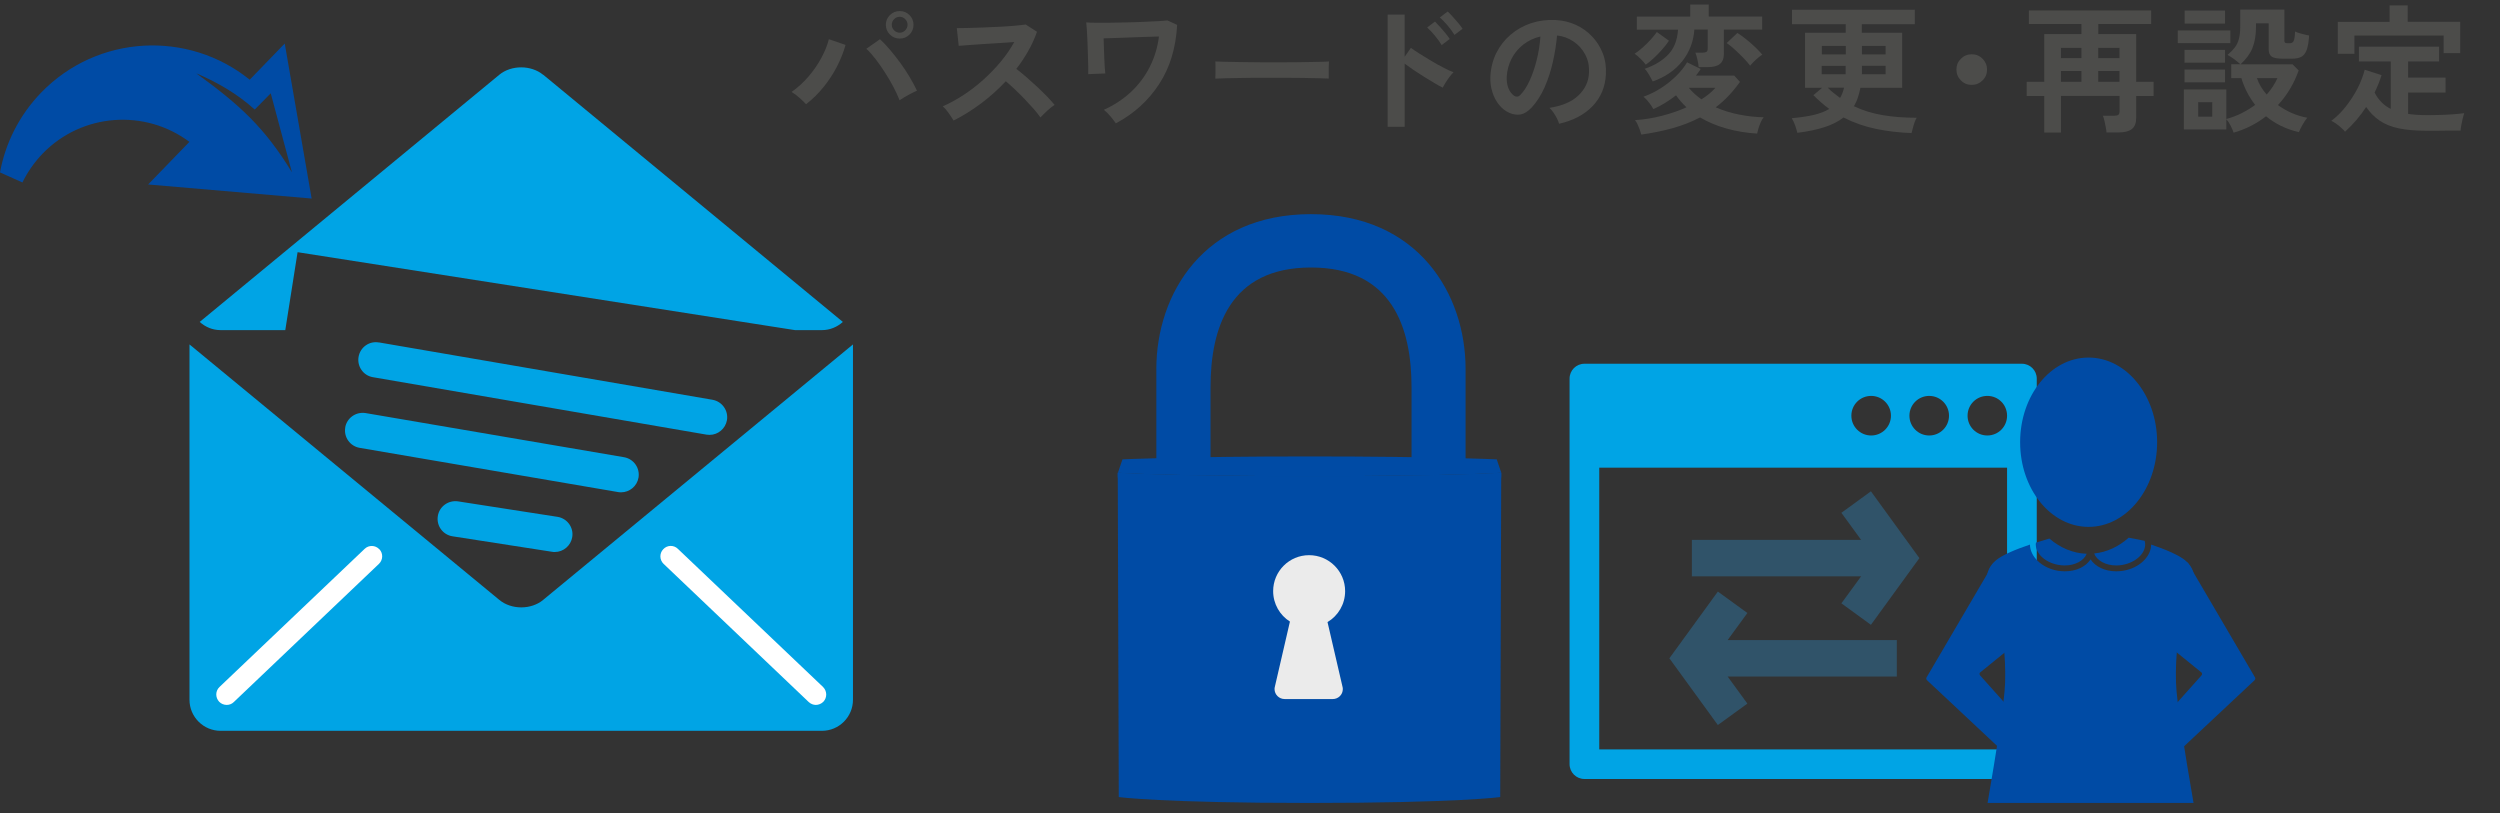
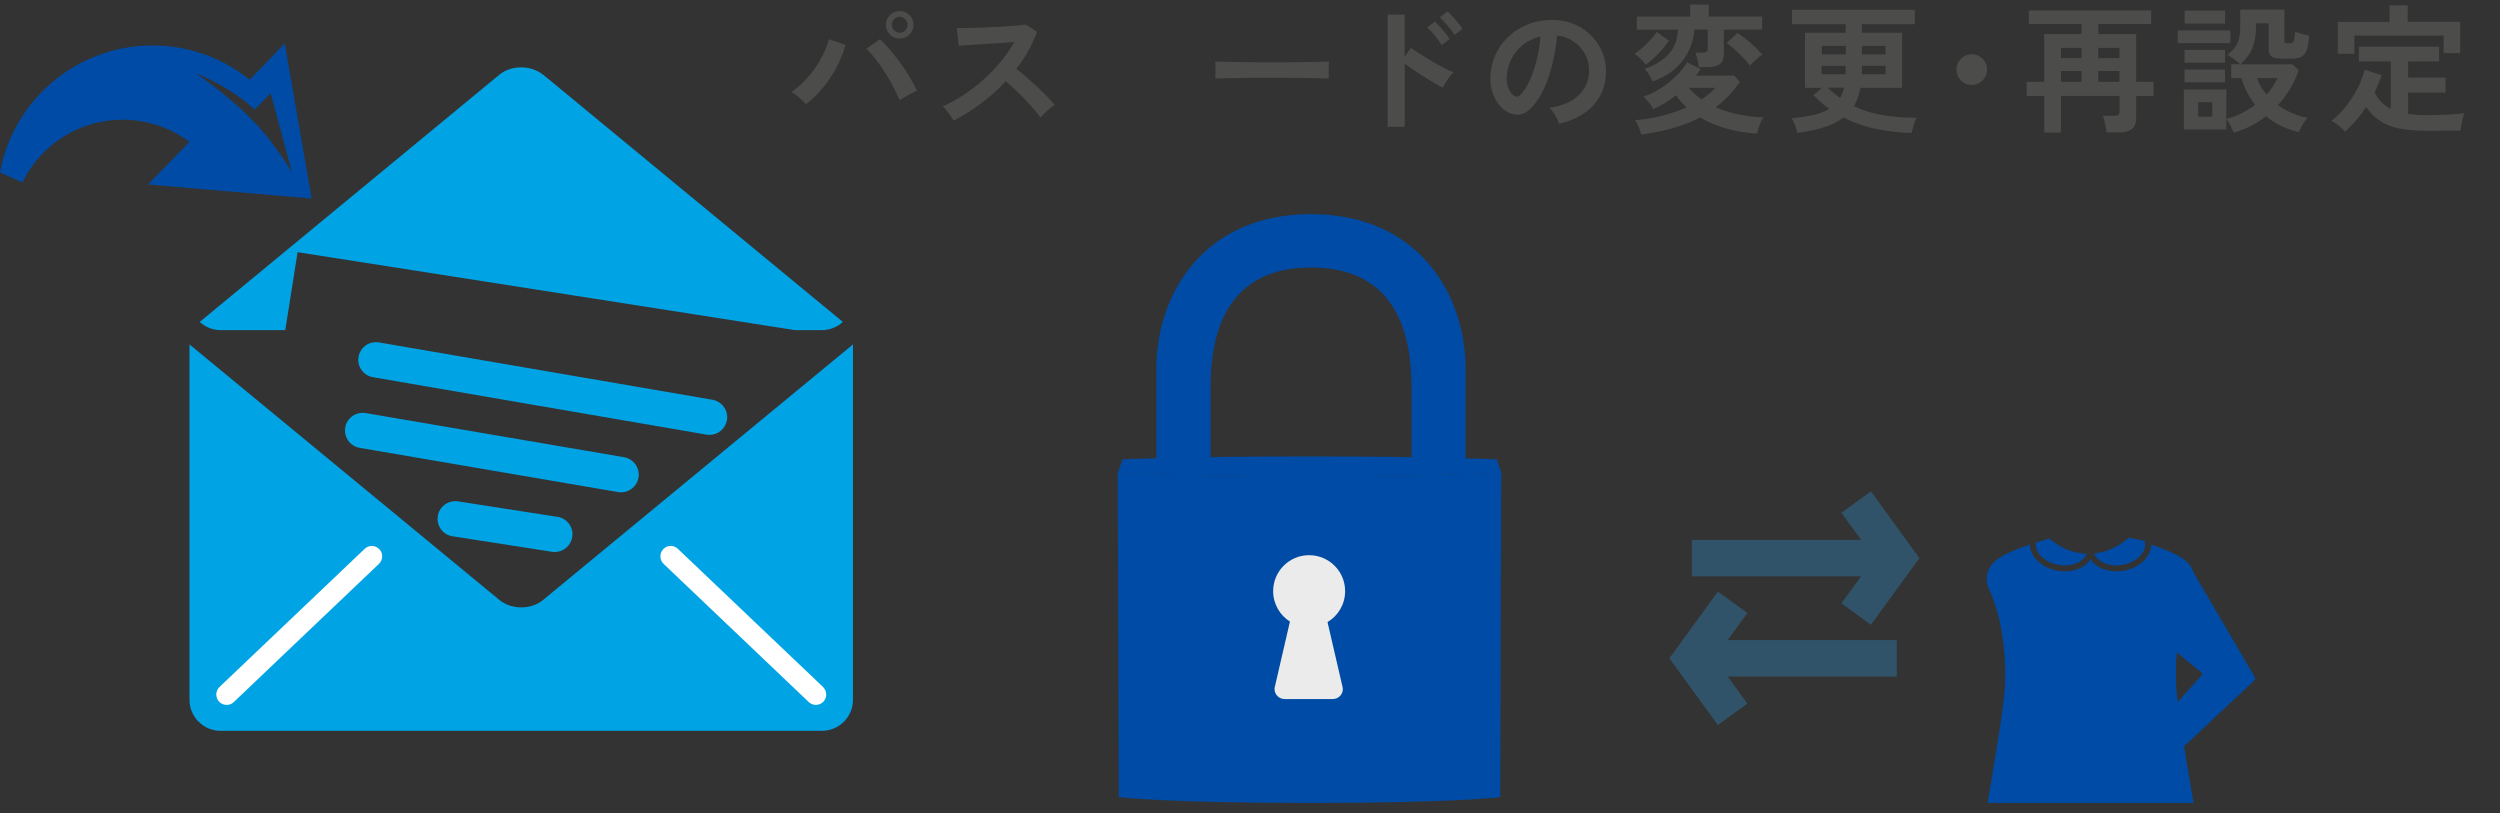
<svg xmlns="http://www.w3.org/2000/svg" id="design" width="323.37" height="105.17" viewBox="0 0 323.37 105.17">
  <rect x="0" y="0" width="323.37" height="105.17" fill="#333333" stroke="none" />
  <g>
    <g>
      <path d="m36.83,5.63l-4.53,4.68c-7.98-6.44-19.7-5.84-26.98,1.67C2.46,14.94.69,18.55,0,22.3l2.9,1.3c.65-1.33,1.52-2.59,2.61-3.73,5.11-5.27,13.26-5.8,18.99-1.52l-5.34,5.51,21.15,1.82-3.48-20.05h0Zm-1.81,6.44l2.74,10.22c-3.52-5.8-6.8-8.77-12.38-12.81,2.69,1.15,5.25,2.6,7.57,4.69l2.07-2.1Z" style="fill: #004ba5; fill-rule: evenodd;" />
      <g>
        <path d="m70.26,77.59l40.07-33.04v45.96c0,2.23-1.81,4.02-4.02,4.02H28.53c-2.21,0-4.02-1.8-4.02-4.02v-45.96l40.07,33.04c1.57,1.3,4.12,1.3,5.69,0Z" style="fill: #00a4e5;" />
        <path d="m49.06,71.04c-.51-.54-1.36-.56-1.89-.05l-18.78,17.87c-.54.52-.55,1.36-.04,1.91.26.27.62.41.98.41.33,0,.66-.12.91-.37l18.78-17.88c.53-.51.56-1.36.05-1.89Z" style="fill: #fff;" />
        <path d="m85.83,72.93l18.78,17.88c.26.24.59.37.92.37s.7-.14.97-.41c.51-.54.49-1.38-.04-1.91l-18.78-17.87c-.53-.52-1.38-.5-1.89.05-.51.53-.49,1.38.04,1.89Z" style="fill: #fff;" />
        <path d="m49.01,44.29l43.15,7.42c1.24.22,2.08,1.4,1.87,2.64-.2,1.11-1.16,1.9-2.25,1.9-.13,0-.26-.01-.39-.03l-43.15-7.43c-1.25-.21-2.07-1.39-1.86-2.63.21-1.24,1.38-2.09,2.64-1.86Z" style="fill: #00a4e5;" />
        <path d="m44.65,55.3c.21-1.24,1.39-2.07,2.64-1.87l33.43,5.71c1.25.22,2.08,1.4,1.87,2.64-.19,1.11-1.16,1.9-2.25,1.9-.13,0-.25,0-.38-.03l-33.43-5.72c-1.25-.21-2.09-1.39-1.87-2.64Z" style="fill: #00a4e5;" />
        <path d="m72.11,66.85c1.25.2,2.11,1.37,1.91,2.61-.18,1.13-1.15,1.94-2.26,1.94-.12,0-.23,0-.36-.03l-12.86-2c-1.25-.19-2.11-1.36-1.91-2.61.19-1.25,1.36-2.09,2.61-1.91l12.86,2Z" style="fill: #00a4e5;" />
        <path d="m70.26,9.68c-1.57-1.29-4.13-1.29-5.69,0l-38.74,31.96c.72.65,1.66,1.06,2.7,1.06h8.37l1.59-10.08,64.34,10.08h3.49c1.04,0,1.98-.41,2.7-1.06l-38.74-31.96Z" style="fill: #00a4e5;" />
      </g>
    </g>
    <g>
      <path d="m104.26,13.48c-.22-.24-.5-.52-.85-.83-.35-.31-.69-.56-1.02-.76.79-.55,1.52-1.21,2.18-1.98.66-.77,1.22-1.58,1.67-2.42.46-.85.78-1.65.97-2.42l2.16.74c-.26.94-.64,1.88-1.12,2.82-.49.94-1.07,1.83-1.74,2.65-.67.83-1.42,1.56-2.25,2.2Zm12.1-.5c-.2-.53-.47-1.11-.8-1.74s-.7-1.26-1.1-1.88-.81-1.2-1.22-1.74c-.41-.53-.81-.97-1.18-1.31l1.76-1.24c.42.38.85.84,1.3,1.37.45.53.89,1.09,1.33,1.69.44.6.84,1.21,1.21,1.83s.68,1.21.95,1.77c-.3.13-.66.31-1.09.54-.43.23-.81.46-1.16.7Zm.02-7.99c-.49,0-.92-.17-1.27-.52-.35-.35-.53-.77-.53-1.26s.18-.91.53-1.26c.35-.35.78-.52,1.27-.52s.91.17,1.26.52c.35.35.52.77.52,1.26s-.17.91-.52,1.26c-.35.35-.77.52-1.26.52Zm0-.76c.28,0,.51-.1.71-.31s.3-.44.3-.72-.1-.52-.3-.72-.43-.31-.71-.31-.53.1-.73.31c-.2.2-.3.44-.3.72s.1.52.3.72c.2.2.44.31.73.31Z" style="fill: #4c4c4a;" />
      <path d="m123.34,15.59c-.16-.26-.36-.58-.62-.95-.26-.37-.52-.67-.78-.88.9-.4,1.8-.89,2.7-1.48.9-.59,1.76-1.25,2.58-1.99.82-.74,1.57-1.52,2.25-2.34.68-.82,1.25-1.66,1.72-2.51-.59.04-1.23.08-1.93.13s-1.4.09-2.09.13c-.69.04-1.31.08-1.87.13-.56.04-.99.08-1.29.1l-.25-2.29c.3,0,.75,0,1.35-.02.6-.01,1.27-.03,2.02-.06.74-.03,1.48-.06,2.22-.1.74-.04,1.4-.08,2-.14s1.04-.1,1.32-.15l1.46.94c-.29.84-.66,1.67-1.12,2.47-.46.81-.97,1.59-1.55,2.33.42.32.87.69,1.34,1.1.47.41.94.83,1.4,1.26.46.43.88.85,1.26,1.24.38.4.7.75.95,1.06-.3.19-.62.44-.95.75s-.63.6-.88.87c-.23-.32-.52-.69-.88-1.11-.36-.41-.75-.83-1.16-1.26-.41-.43-.83-.84-1.25-1.24-.42-.4-.82-.76-1.19-1.07-1,1.07-2.08,2.03-3.24,2.9-1.16.86-2.33,1.59-3.51,2.18Z" style="fill: #4c4c4a;" />
-       <path d="m144.33,15.95c-.19-.28-.43-.58-.7-.91-.28-.33-.56-.61-.85-.84,1.33-.6,2.5-1.37,3.5-2.3s1.81-2.01,2.43-3.23c.62-1.22,1.02-2.54,1.2-3.95-.47.01-1.02.03-1.66.05-.64.02-1.29.05-1.97.07-.68.02-1.33.05-1.95.07s-1.15.04-1.58.05c.01.4.03.82.04,1.28.02.46.04.91.05,1.35.02.44.04.84.06,1.18.02.34.05.58.07.73l-2.21.09c.01-.17.01-.48,0-.93-.01-.45-.03-.97-.04-1.55-.02-.58-.04-1.16-.06-1.75s-.05-1.1-.08-1.55c-.03-.45-.06-.75-.08-.91.25.02.64.04,1.17.04.53,0,1.14,0,1.83,0,.69-.01,1.41-.03,2.16-.04s1.48-.04,2.19-.07c.71-.03,1.34-.06,1.89-.09.55-.03.97-.06,1.26-.1l1.26.58c-.16,2.96-.93,5.52-2.33,7.66-1.4,2.14-3.26,3.83-5.59,5.07Z" style="fill: #4c4c4a;" />
      <path d="m157.2,10.17c.01-.17.02-.4.02-.68v-.86c0-.29,0-.52-.02-.68.23.01.63.02,1.21.04.58.01,1.28.02,2.09.04.81.01,1.68.02,2.6.03.92,0,1.85,0,2.77,0s1.8,0,2.62-.02c.82-.01,1.53-.02,2.13-.04.6-.01,1.03-.03,1.28-.05-.01.16-.02.38-.03.67,0,.29,0,.58,0,.87s0,.52,0,.67c-.3-.01-.74-.02-1.32-.04-.58-.01-1.26-.02-2.03-.04-.77-.01-1.6-.02-2.47-.02h-2.64c-.89,0-1.73,0-2.54.02-.8.01-1.53.02-2.17.04-.64.01-1.15.03-1.52.05Z" style="fill: #4c4c4a;" />
      <path d="m179.49,16.4V1.89h2.2v5.45l.81-1.15c.29.22.67.47,1.14.77.47.3.98.61,1.52.93s1.06.61,1.57.87c.5.26.93.46,1.28.59-.14.13-.31.32-.5.57-.19.25-.36.5-.52.76-.16.26-.29.48-.37.66-.29-.14-.65-.34-1.07-.59-.43-.25-.88-.52-1.35-.82-.47-.29-.93-.59-1.37-.89-.44-.3-.82-.57-1.14-.81v8.17h-2.2Zm6.98-10.58c-.23-.38-.52-.79-.88-1.22-.36-.43-.69-.78-.99-1.04l1.01-.77c.17.16.38.38.63.66.25.28.5.57.73.85.23.29.42.53.55.74l-1.04.79Zm1.66-1.31c-.23-.38-.53-.79-.89-1.22-.37-.43-.7-.77-1-1.03l1.01-.77c.17.14.38.36.63.64.25.28.5.57.74.85.24.29.43.53.56.74l-1.04.79Z" style="fill: #4c4c4a;" />
      <path d="m201.66,16c-.05-.19-.14-.42-.27-.68-.13-.26-.29-.52-.46-.77-.17-.25-.35-.45-.51-.6,1.64-.25,2.9-.79,3.75-1.61.86-.82,1.31-1.79,1.36-2.91.05-.89-.11-1.68-.49-2.38-.37-.7-.88-1.26-1.52-1.69-.64-.43-1.35-.69-2.12-.77-.1,1.12-.28,2.26-.54,3.42-.26,1.16-.62,2.26-1.07,3.28-.45,1.02-1,1.88-1.65,2.59-.49.53-.97.83-1.43.92-.46.08-.95.02-1.47-.2-.5-.22-.95-.56-1.33-1.03-.38-.47-.68-1.02-.88-1.67-.2-.64-.29-1.33-.25-2.06.06-1.09.32-2.09.77-3,.46-.91,1.07-1.69,1.84-2.35.77-.66,1.65-1.16,2.65-1.49s2.06-.47,3.19-.41c.91.05,1.77.25,2.57.61.8.36,1.51.86,2.11,1.49.61.63,1.07,1.36,1.4,2.19.33.83.46,1.73.41,2.72-.08,1.64-.66,3.02-1.73,4.13-1.07,1.11-2.51,1.87-4.34,2.28Zm-5.85-3.64c.13.1.27.14.41.14s.29-.07.43-.22c.43-.43.83-1.04,1.2-1.84s.67-1.69.92-2.68.41-2.01.48-3.04c-.83.19-1.56.54-2.21,1.04-.64.5-1.15,1.11-1.52,1.83s-.58,1.5-.63,2.35c-.02.56.05,1.05.22,1.47s.41.73.69.94Z" style="fill: #4c4c4a;" />
      <path d="m212.88,8.37c-.13-.19-.35-.43-.64-.73-.29-.29-.56-.52-.8-.69.31-.2.65-.46,1.01-.78.36-.32.71-.66,1.04-1.02s.6-.7.82-1.01l1.57,1.13c-.25.37-.55.75-.89,1.14s-.7.75-1.06,1.09c-.37.34-.71.62-1.04.86Zm-.58,9.04c-.05-.19-.12-.41-.21-.66-.09-.25-.19-.48-.29-.7-.1-.22-.21-.39-.32-.51,1.2-.08,2.37-.27,3.51-.57,1.14-.29,2.19-.66,3.15-1.09-.25-.24-.49-.49-.71-.74s-.43-.52-.64-.81c-.94.73-1.91,1.33-2.93,1.78-.12-.23-.3-.5-.55-.83-.25-.32-.49-.58-.73-.77.78-.28,1.54-.65,2.27-1.12.73-.47,1.39-1,1.98-1.58s1.05-1.17,1.39-1.75l1.76.86c-.08.14-.18.29-.29.43-.11.14-.22.29-.32.43h4.95l.74.81c-.47.66-.96,1.26-1.48,1.81-.52.55-1.07,1.04-1.66,1.48.96.42,1.97.73,3.03.94,1.06.21,2.12.33,3.18.35-.13.16-.26.37-.38.64s-.22.54-.3.81-.13.49-.17.66c-1.37-.08-2.68-.3-3.94-.65s-2.41-.83-3.44-1.44c-1.08.56-2.25,1.02-3.52,1.38s-2.63.63-4.09.84Zm1.48-6.86c-.12-.25-.28-.54-.47-.87-.19-.33-.38-.59-.58-.78,1.25-.42,2.26-1.03,3.03-1.82s1.2-1.87,1.29-3.24h-5.33v-1.69h6.91V.59h2.39v1.55h6.91v1.69h-4.95v3.11c0,.61-.17,1.06-.51,1.33-.34.28-.87.41-1.58.41h-1.17c-.02-.28-.08-.6-.16-.97-.08-.37-.17-.67-.27-.9h.95c.23,0,.39-.04.5-.11.1-.07.15-.22.15-.45v-2.43h-1.73c-.1,1.52-.61,2.88-1.55,4.08-.94,1.19-2.22,2.07-3.85,2.64Zm6.3,2.3c.76-.48,1.36-.98,1.8-1.49h-3.44c.47.55,1.01,1.05,1.64,1.49Zm6.28-4.37c-.16-.22-.37-.47-.63-.75s-.54-.57-.84-.85-.58-.55-.85-.78c-.28-.23-.51-.41-.7-.53l1.39-1.31c.35.22.72.49,1.12.81.4.32.79.66,1.16,1.01s.68.68.94.99c-.14.08-.32.21-.53.39-.21.17-.41.36-.6.55-.19.19-.34.35-.45.49Z" style="fill: #4c4c4a;" />
      <path d="m247.26,17.21c-1.56-.05-3.08-.23-4.57-.53-1.49-.31-2.9-.8-4.23-1.48-.65.5-1.46.92-2.44,1.24-.98.32-2.16.57-3.54.74-.06-.28-.15-.59-.28-.95s-.27-.67-.44-.94c1.09-.1,2.04-.24,2.83-.42.8-.19,1.47-.45,2.02-.78-.72-.53-1.4-1.12-2.05-1.78l1.12-.95h-2.2v-7.13h5.26v-1.1h-6.95v-1.87h15.89v1.87h-6.86v1.1h5.22v7.13h-5.4c-.08.44-.2.86-.33,1.26s-.31.77-.51,1.12c1.13.54,2.36.92,3.7,1.15,1.34.23,2.81.34,4.42.34-.16.26-.29.6-.41,1-.11.4-.2.73-.26,1Zm-11.61-10.17h3.1v-1.1h-3.1v1.1Zm0,2.57h3.08c0-.08,0-.17,0-.25s0-.17,0-.25v-.59h-3.1v1.1Zm2.36,3.06c.11-.19.21-.4.3-.62.09-.22.16-.46.21-.71h-2.11c.25.25.51.49.78.7.27.22.54.43.82.63Zm2.81-3.06h3.08v-1.1h-3.06v.85c0,.08,0,.17-.02.25Zm.02-2.57h3.06v-1.1h-3.06v1.1Z" style="fill: #4c4c4a;" />
      <path d="m255.04,10.98c-.55,0-1.02-.19-1.4-.58-.38-.38-.58-.85-.58-1.4s.19-1.02.58-1.4c.38-.38.85-.58,1.4-.58s1.02.19,1.4.58c.38.38.58.85.58,1.4s-.19,1.02-.58,1.4c-.38.38-.85.58-1.4.58Z" style="fill: #4c4c4a;" />
      <path d="m264.42,17.15v-4.73h-2.27v-1.84h2.27v-6.17h4.81v-1.31h-6.8v-1.75h15.82v1.75h-6.84v1.31h4.9v6.17h2.25v1.84h-2.25v2.84c0,.66-.19,1.14-.56,1.43-.37.29-.94.44-1.71.44h-1.57c-.01-.19-.04-.43-.1-.7-.05-.28-.11-.55-.17-.82-.06-.27-.13-.48-.2-.64h1.48c.24,0,.41-.04.52-.12.11-.08.16-.24.16-.48v-1.96h-7.58v4.73h-2.16Zm2.16-9.63h2.65v-1.33h-2.65v1.33Zm0,3.06h2.65v-1.4h-2.65v1.4Zm4.82-3.06h2.75v-1.33h-2.75v1.33Zm0,3.06h2.75v-1.4h-2.75v1.4Z" style="fill: #4c4c4a;" />
      <path d="m281.69,5.58v-1.64h6.8v1.64h-6.8Zm7.22,11.57c-.08-.26-.22-.57-.4-.92-.18-.35-.36-.62-.54-.81v1.33h-5.49v-5.18h5.49v3.82c.71-.19,1.37-.44,2-.76s1.2-.67,1.73-1.06c-.41-.53-.76-1.08-1.06-1.67-.3-.58-.54-1.18-.72-1.79h-1.31v-1.8h1.17c-.2-.19-.46-.41-.77-.64-.31-.23-.61-.42-.88-.57.38-.32.7-.65.94-.96s.42-.69.53-1.12c.11-.43.17-.96.17-1.59V1.24h5.71v4.03c0,.12.03.2.08.25s.17.07.33.07h.32c.2,0,.36-.09.46-.27.1-.18.17-.59.19-1.24.2.1.49.19.86.29s.69.17.96.22c-.05.8-.15,1.43-.31,1.86-.16.44-.4.74-.7.9-.31.16-.71.24-1.21.24h-1.17c-.7,0-1.18-.09-1.44-.26-.26-.17-.4-.5-.4-.96v-3.35h-1.64v.56c-.01,1.02-.17,1.9-.46,2.63s-.81,1.43-1.54,2.11h6.73l.79.79c-.6,1.69-1.49,3.19-2.68,4.48.54.4,1.13.74,1.77,1.02.64.28,1.32.49,2.02.62-.19.23-.4.53-.61.91s-.37.69-.47.95c-.84-.19-1.61-.46-2.32-.81-.71-.35-1.35-.76-1.93-1.24-.6.47-1.25.88-1.95,1.24-.7.36-1.45.65-2.24.88Zm-6.35-9.04v-1.66h5.24v1.66h-5.24Zm0,2.54v-1.66h5.24v1.66h-5.24Zm.02-7.6v-1.69h5.22v1.69h-5.22Zm1.75,12.04h1.82v-1.87h-1.82v1.87Zm8.86-2.86c.6-.67,1.06-1.38,1.39-2.12h-2.65c.26.76.68,1.46,1.26,2.12Z" style="fill: #4c4c4a;" />
      <path d="m303.34,17.05c-.12-.16-.29-.33-.5-.52-.21-.19-.43-.37-.66-.53-.23-.16-.44-.28-.63-.37.66-.49,1.28-1.1,1.86-1.83s1.09-1.51,1.52-2.34c.43-.83.74-1.65.94-2.44l2.18.7c-.23.74-.53,1.49-.9,2.25.48.95,1.18,1.66,2.09,2.12v-6.14h-4.12v-1.91h10.37v1.91h-4v2.09h4.84v1.93h-4.84v2.77c.35.05.71.08,1.1.11.38.02.79.04,1.22.04.53,0,1.09,0,1.68-.02.59-.01,1.18-.04,1.75-.08.57-.04,1.07-.09,1.5-.15-.05.13-.11.34-.18.63-.07.29-.13.58-.19.89-.05.31-.09.55-.1.73-.46,0-.95,0-1.48,0-.53,0-1.06.01-1.58.02-.52,0-.98,0-1.4,0-1.39,0-2.57-.11-3.55-.31-.97-.21-1.79-.54-2.46-1-.67-.46-1.25-1.04-1.74-1.76-.8,1.21-1.72,2.28-2.74,3.2Zm-.95-10.08V2.83h6.7V.7h2.34v2.12h6.79v4.05h-2.14v-2.27h-11.54v2.36h-2.14Z" style="fill: #4c4c4a;" />
    </g>
    <g>
-       <path d="m261.53,47.05h-56.59c-1.06,0-1.92.86-1.92,1.92v49.87c0,1.06.86,1.92,1.92,1.92h56.59c1.06,0,1.92-.86,1.92-1.92v-49.87c0-1.06-.86-1.92-1.92-1.92Zm-11.99,4.16c1.41,0,2.56,1.14,2.56,2.56s-1.15,2.56-2.56,2.56-2.56-1.14-2.56-2.56,1.15-2.56,2.56-2.56Zm-7.51,0c1.41,0,2.56,1.14,2.56,2.56s-1.15,2.56-2.56,2.56-2.56-1.14-2.56-2.56,1.14-2.56,2.56-2.56Zm17.58,45.72h-52.75v-36.44h52.75v36.44Zm-2.55-40.6c-1.41,0-2.56-1.14-2.56-2.56s1.14-2.56,2.56-2.56,2.55,1.14,2.55,2.56-1.14,2.56-2.55,2.56Z" style="fill: #00a4e5;" />
      <g>
        <polygon points="238.18 78.04 242 80.82 248.27 72.19 242 63.55 238.18 66.33 240.73 69.83 218.84 69.83 218.84 74.55 240.73 74.55 238.18 78.04" style="fill: #305369;" />
        <polygon points="226.02 79.29 222.2 76.52 215.93 85.15 222.2 93.78 226.02 91.01 223.47 87.51 245.35 87.51 245.35 82.79 223.47 82.79 226.02 79.29" style="fill: #305369;" />
      </g>
    </g>
    <g>
      <g>
        <path d="m144.71,103.1s5.62.76,24.67.76,24.67-.76,24.67-.76l.13-41.95s-5.74.44-24.8.44-24.8-.44-24.8-.44l.13,41.95Z" style="fill: #004ba5;" />
        <path d="m194.18,61.76v-.61s-5.74.44-24.8.44-24.8-.44-24.8-.44v.61c2.13.16,9.06.55,24.8.55s22.67-.39,24.8-.55Z" style="fill: #004ba5;" />
        <path d="m144.59,61.15s5.74.44,24.8.44,24.8-.44,24.8-.44l-.59-1.73s-7.56-.38-24.21-.38-24.2.38-24.2.38l-.59,1.73Z" style="fill: #004ba5;" />
        <path d="m188.25,60.55c.06,0,.21,0,.26,0,.71-.04,1.06-.08,1.06-.08v-12.75c0-9.66-6.11-20.02-20-20.02-13.89,0-20,10.36-20,20.02v12.75s.16.04.88.08c.05,0,.05,0,.1,0,.07,0,.14,0,.22,0,.12,0,.22,0,.35.01.03,0,.06,0,.09,0,.2,0,.41,0,.65.01.28,0,.76,0,1.1,0,.16,0,.62,0,.62,0h0c2-.02,3-.12,3-.12v-10.34c0-7.64,2.44-15.51,13-15.51s13,7.87,13,15.51v10.34s1,.11,3,.12h0s.27,0,.42,0c.34,0,.64,0,.92,0,.47,0,.84-.02,1.15-.03.06,0,.13,0,.19,0Z" style="fill: #004ba5;" />
      </g>
      <path d="m171.71,80.46l1.94,8.37c.03.09.04.2.04.3,0,.72-.58,1.29-1.3,1.29h-6.23c-.71,0-1.3-.58-1.3-1.29,0-.1.01-.21.04-.3l1.95-8.43c-1.3-.82-2.17-2.28-2.17-3.94,0-2.57,2.08-4.65,4.65-4.65s4.66,2.08,4.66,4.65c0,1.7-.91,3.19-2.27,4Z" style="fill: #ebebeb;" />
    </g>
    <g>
-       <path d="m270.15,68.15c4.9,0,8.87-4.91,8.87-10.95s-3.97-10.95-8.87-10.95-8.85,4.9-8.85,10.95,3.96,10.95,8.85,10.95Z" style="fill: #004ba5;" />
      <g>
        <path d="m270.88,71.6c.35.91,1.48,1.54,2.85,1.54.26,0,.53-.02.79-.07,1.84-.32,3.15-1.63,2.93-2.94-.01-.06-.04-.12-.05-.18-.7-.13-1.4-.27-2.06-.4-1.27,1.14-2.8,1.87-4.45,2.04Z" style="fill: #004ba5;" />
        <path d="m266.28,73.07c.26.05.53.07.79.07,1.35,0,2.48-.62,2.84-1.51-1.79-.06-3.45-.78-4.83-1.97-.55.16-1.14.34-1.74.53-.18,1.29,1.12,2.57,2.93,2.88Z" style="fill: #004ba5;" />
      </g>
      <path d="m274.19,78.41l10.6,8.6c.07.12.05.26-.04.36l-8.45,9.46c-.1.11-.11.27-.02.39l1.96,2.82c.11.16.33.18.47.05l12.91-12.1c.11-.1.13-.26.05-.39l-8.65-14.75c-.16-.26-.56-.17-.58.14l-5.18,4.39c0,.06-3.11.97-3.08,1.02Z" style="fill: #004ba5;" />
-       <path d="m266.69,78.41l-10.6,8.6c-.07.12-.05.26.04.36l8.45,9.46c.1.11.11.27.02.39l-1.96,2.82c-.11.16-.33.18-.47.05l-12.91-12.1c-.11-.1-.13-.26-.05-.39l8.65-14.75c.16-.26.56-.17.58.14l5.18,4.39c0,.06,3.11.97,3.08,1.02Z" style="fill: #004ba5;" />
    </g>
  </g>
  <path d="m259.36,88.26c-.07,2.55-1.13,8.89-2.27,15.6h26.64c-1.15-6.71-2.2-13.05-2.27-15.6-.2-7.41,1.9-11.64,1.9-11.64,0,0,1.4-2.32-.66-4.1-.83-.72-2.62-1.46-4.45-2.08-.02,1.56-1.52,3.03-3.59,3.38-.31.05-.62.08-.92.08-1.48,0-2.72-.61-3.33-1.55-.61.95-1.85,1.55-3.33,1.55-.3,0-.62-.03-.92-.08-2.06-.36-3.57-1.82-3.59-3.38-1.83.62-3.62,1.35-4.45,2.08-2.06,1.78-.66,4.1-.66,4.1,0,0,2.1,4.23,1.9,11.64Z" style="fill: #004ba5;" />
</svg>